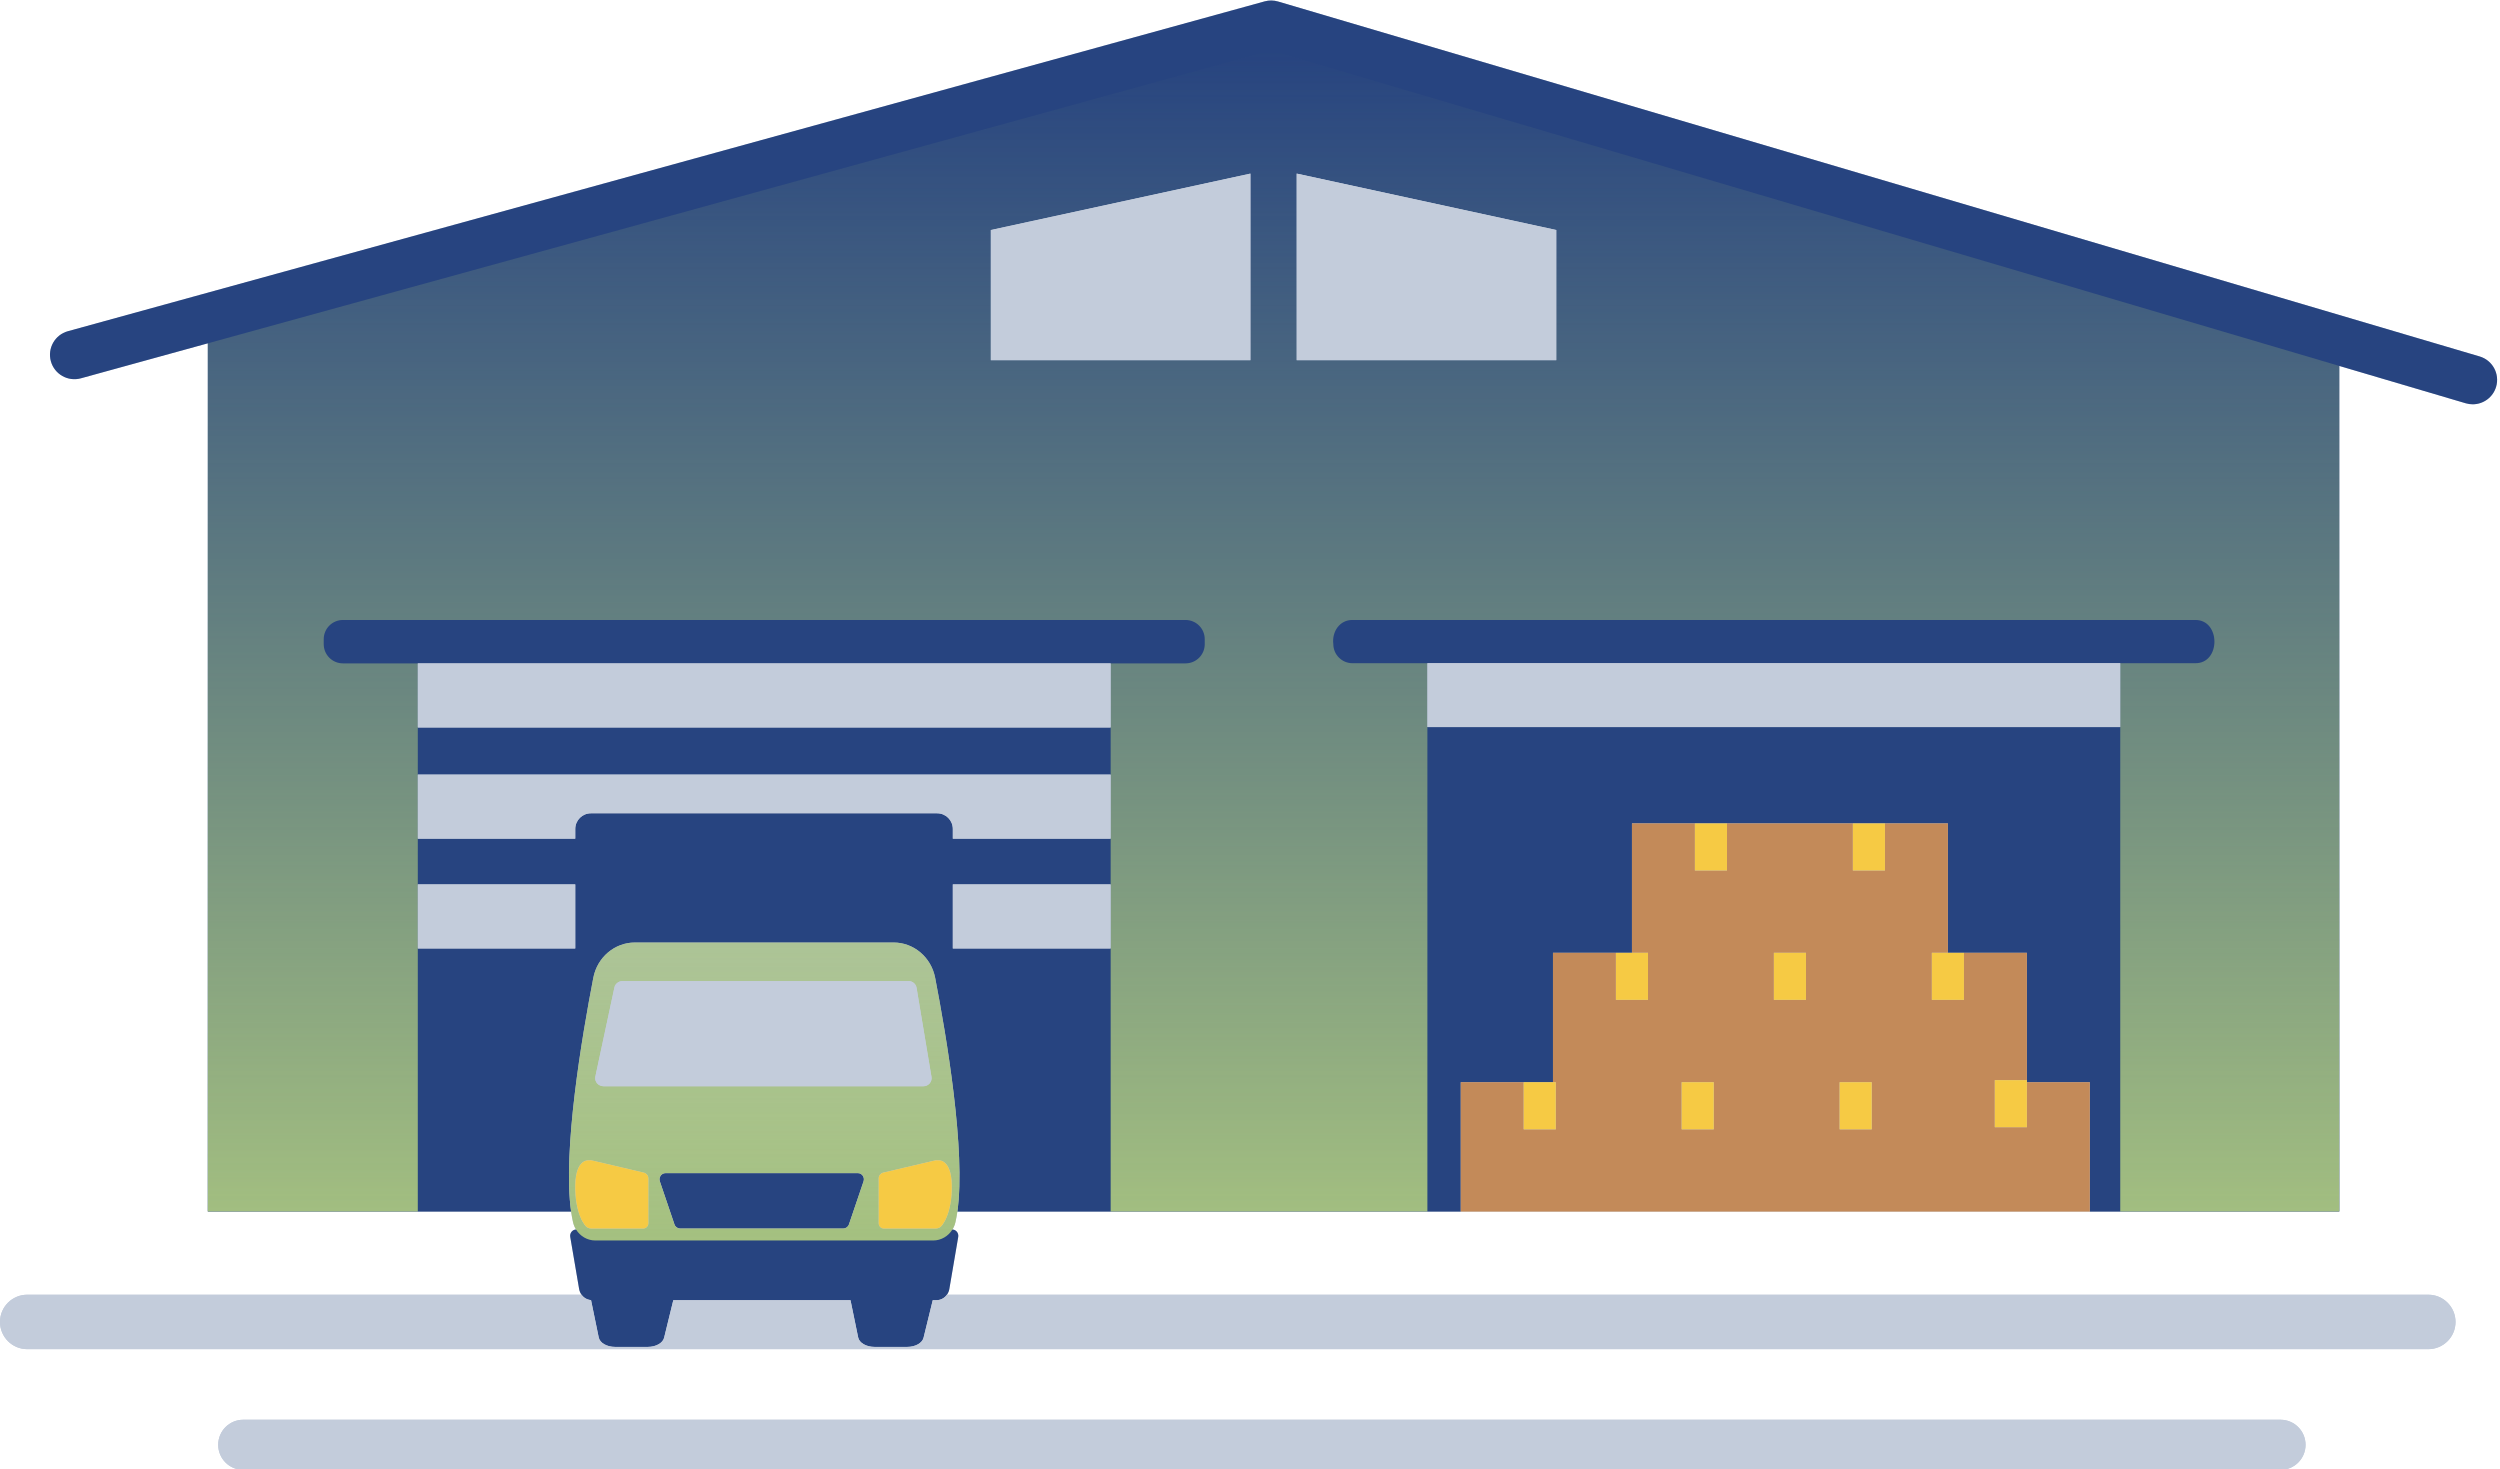
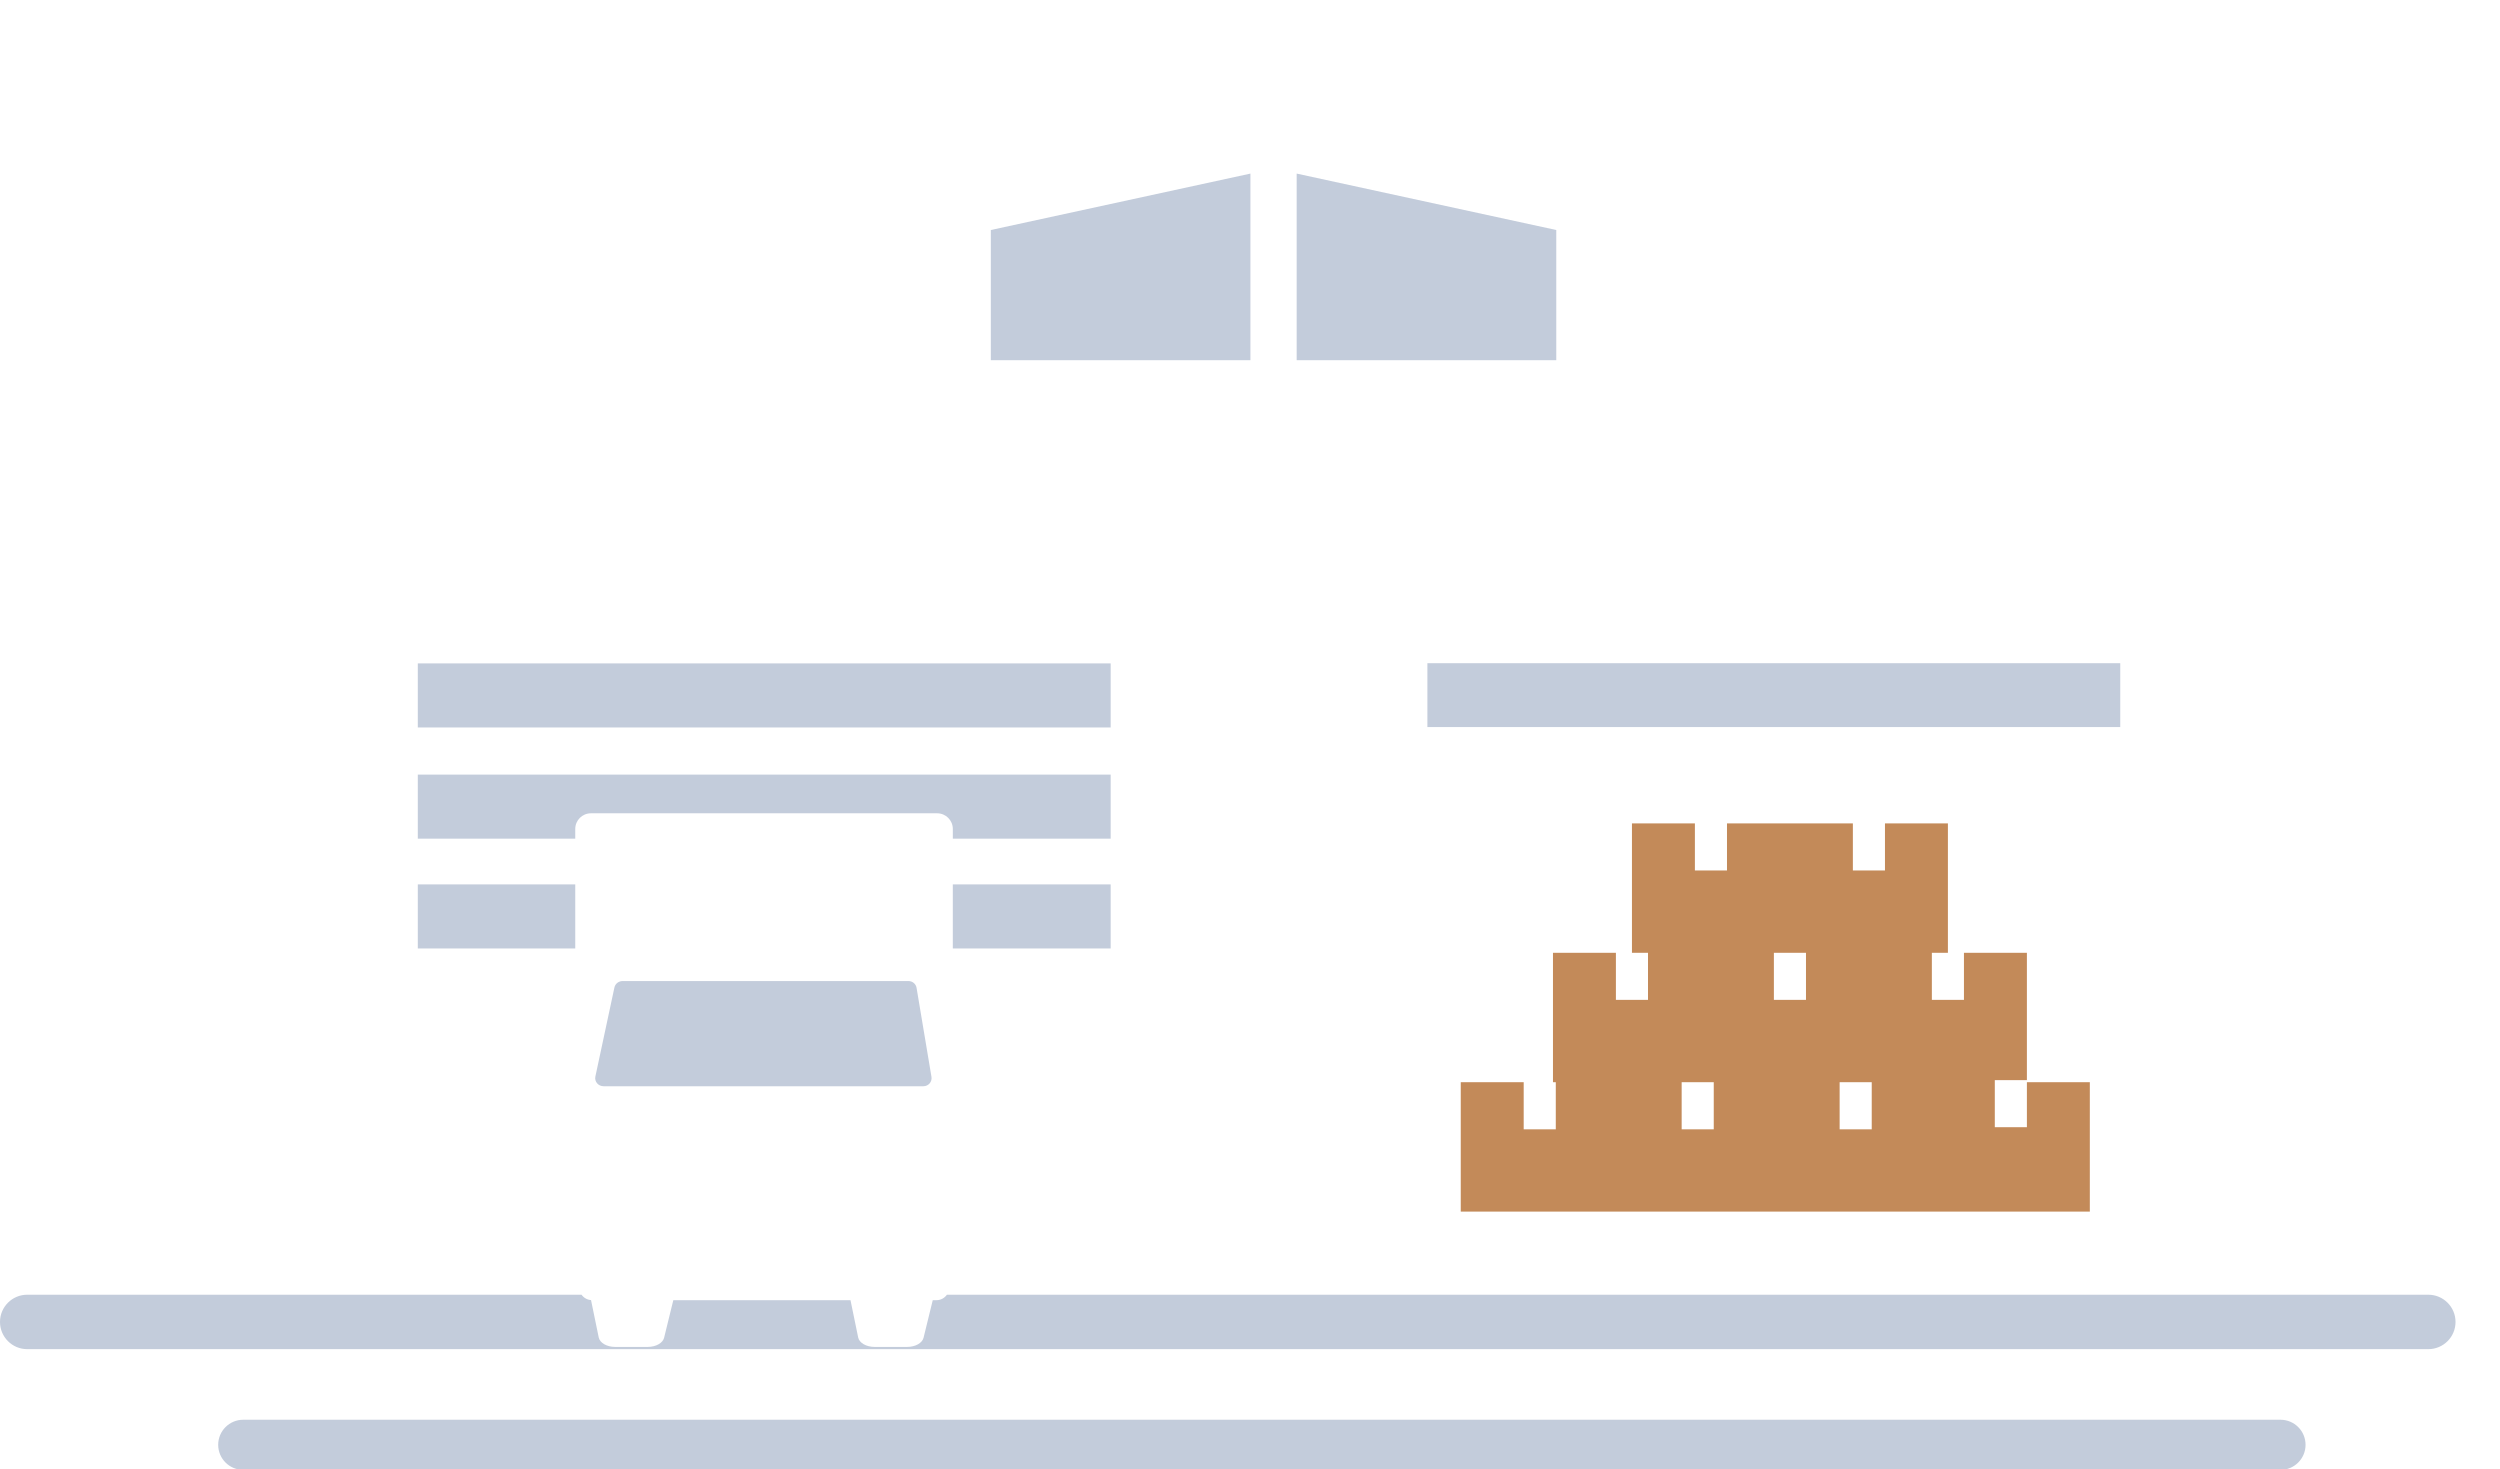
<svg xmlns="http://www.w3.org/2000/svg" xmlns:xlink="http://www.w3.org/1999/xlink" height="295.6" preserveAspectRatio="xMidYMid meet" version="1.0" viewBox="0.0 -0.1 502.9 295.6" width="502.9" zoomAndPan="magnify">
  <g id="change1_2">
-     <path d="M463.786,290.538c0,2.785-2.258,5.043-5.043,5.043H48.934 c-2.785,0-5.043-2.258-5.043-5.043s2.258-5.043,5.043-5.043h409.808 C461.528,285.495,463.786,287.753,463.786,290.538z M498.796,71.6L257.093,0.202 c-0.88-0.261-1.814-0.269-2.698-0.025L13.664,66.523c-2.616,0.721-4.153,3.427-3.432,6.043 c0.721,2.616,3.426,4.153,6.043,3.432l25.528-7.036v174.638v0.031h42.241h30.843 c0.108,0.752,0.235,1.467,0.387,2.13c0.122,0.531,0.328,1.023,0.6,1.464 c-0.741,0.035-1.294,0.731-1.164,1.495l1.791,10.495c0.072,0.424,0.245,0.804,0.48,1.131H5.475 c-3.023,0-5.475,2.451-5.475,5.475c0,3.023,2.451,5.475,5.475,5.475h483.004 c3.023,0,5.475-2.451,5.475-5.475c0-3.023-2.451-5.475-5.475-5.475H190.484 c0.235-0.327,0.408-0.708,0.48-1.131l1.791-10.495c0.13-0.764-0.422-1.461-1.164-1.495 c0.271-0.441,0.477-0.933,0.6-1.464c0.153-0.663,0.28-1.377,0.387-2.13h30.843h63.713h139.376 h44.061v-0.031V73.51l25.441,7.515c0.465,0.138,0.933,0.203,1.394,0.203 c2.121,0,4.079-1.385,4.71-3.523C502.886,75.102,501.399,72.369,498.796,71.6z" fill="#C3CCDB" />
-   </g>
+     </g>
  <g>
    <g id="change2_1">
-       <path d="M192.755,248.719l-1.791,10.495c-0.072,0.424-0.245,0.804-0.48,1.131 c-0.48,0.669-1.241,1.098-2.091,1.098h-0.761l-1.85,7.555c-0.261,1.065-1.649,1.847-3.278,1.847 h-6.584c-1.66,0-3.066-0.812-3.29-1.902l-1.545-7.5h-35.644l-1.85,7.555 c-0.261,1.065-1.649,1.847-3.278,1.847h-6.584c-1.66,0-3.066-0.812-3.29-1.902l-1.548-7.517 c-0.777-0.056-1.465-0.461-1.91-1.082c-0.235-0.327-0.408-0.708-0.48-1.131l-1.791-10.495 c-0.13-0.764,0.422-1.461,1.164-1.495c0.019-0.001,0.036-0.006,0.056-0.006h37.803h37.803 c0.019,0,0.037,0.006,0.056,0.006C192.332,247.259,192.885,247.956,192.755,248.719z M502.117,77.705 c-0.631,2.138-2.589,3.523-4.71,3.523c-0.461,0.001-0.929-0.065-1.394-0.203l-25.441-7.515v170.091 h-44.061v0.031H287.134v-0.031H223.421v0.031h-30.843c1.74-12.172-2.204-35.381-4.467-47.057 c-0.798-4.117-4.296-7.078-8.359-7.078h-22.267h-7.506h-22.267c-4.063,0-7.56,2.961-8.359,7.078 c-2.264,11.676-6.207,34.885-4.467,47.057H84.044v-0.031H41.803V68.963l-25.528,7.036 c-2.617,0.721-5.322-0.816-6.043-3.432c-0.721-2.616,0.816-5.322,3.432-6.043l240.731-66.346 c0.883-0.244,1.818-0.236,2.698,0.025l241.703,71.398C501.399,72.369,502.886,75.102,502.117,77.705z M115.718,177.804H84.044v12.894h31.674V177.804z M223.421,177.804h-31.753v12.894h31.753V177.804z M223.421,155.719H84.044v12.894h31.674v-1.96c0-1.74,1.41-3.15,3.15-3.15h69.651 c1.74,0,3.15,1.41,3.15,3.15v1.96h31.753V155.719z M223.421,133.343H84.044v12.894H223.421V133.343z M251.535,34.819l-52.221,11.35v26.193h52.221V34.819z M313.06,72.363V46.169l-52.221-11.35v37.544 H313.06z M420.391,217.598h-12.661v-0.423v-25.609h-12.661h-3.228v-26.033h-12.661h-6.456h-12.661 h-12.661h-6.456h-12.661v26.033h-3.228H312.396v26.033h-5.89h-12.661v26.033h31.778h31.778h31.212 h0.566h31.212V217.598z M426.51,133.312H287.134v12.848h139.376V133.312z M136.808,247.029h15.751h0.156 h0.36h0.297h0.36h0.156h15.751c0.512,0,0.969-0.334,1.138-0.834l2.934-8.649 c0.275-0.811-0.307-1.659-1.138-1.659h-18.685h-0.156h-0.36h-0.297h-0.36h-0.156h-18.685 c-0.831,0-1.413,0.848-1.138,1.659l2.934,8.649C135.839,246.695,136.295,247.029,136.808,247.029z" fill="#274480" />
-     </g>
+       </g>
    <g id="change3_1">
      <path d="M407.73,217.598v9.049h-6.456v-9.473h6.456v-25.609h-12.661v9.473h-6.456v-9.473 h3.228v-26.033h-12.661v9.473h-6.456v-9.473h-12.661h-12.661v9.473h-6.456v-9.473h-12.661v26.033 h3.228v9.473h-6.456v-9.473H312.396v26.033h0.566v9.473h-6.456v-9.473h-12.661v26.033h31.778h31.778 h31.212h0.566h31.212v-26.033H407.73z M344.739,227.07h-6.456v-9.473h5.89h0.566V227.07z M363.291,201.038h-6.456v-9.473h3.228h3.228V201.038z M376.517,227.07h-6.456v-9.473h5.89h0.566 V227.07z" fill="#C38A59" />
    </g>
    <linearGradient gradientUnits="userSpaceOnUse" id="a" x1="256.187" x2="256.187" xlink:actuate="onLoad" xlink:show="other" xlink:type="simple" y1="249.437" y2="10.024">
      <stop offset="0" stop-color="#a5c180" />
      <stop offset="1" stop-color="#a5c180" stop-opacity="0" />
    </linearGradient>
-     <path d="M255.654,10.024L41.803,68.963v174.638h42.241v-52.903v-12.894v-9.191v-12.894 v-9.482v-12.894H68.979c-2.131,0-3.859-1.728-3.859-3.859v-1.01c0-2.131,1.728-3.859,3.859-3.859 h169.506c2.131,0,3.859,1.728,3.859,3.859v1.01c0,2.131-1.728,3.859-3.859,3.859H223.421v12.894 v9.482v12.894v9.191v12.894v52.903h63.713v-97.441v-12.848h-15.072c-2.127,0-3.852-1.724-3.852-3.852 c-0.307-2.432,1.235-4.871,3.852-4.845c-0-0,169.52-0,169.52-0 c5.142-0.078,5.187,8.775,0,8.696h-15.072v12.848v97.441h44.061V73.51L255.654,10.024z M251.535,72.363 h-52.221V46.169l52.221-11.35V72.363z M313.06,72.363h-52.221V34.819l52.221,11.35V72.363z M179.752,189.496h-22.267h-7.506h-22.267c-4.063,0-7.56,2.961-8.359,7.078 c-2.264,11.676-6.207,34.885-4.467,47.057c0.108,0.752,0.235,1.467,0.387,2.13 c0.122,0.531,0.328,1.023,0.6,1.464c0.828,1.346,2.273,2.212,3.885,2.212h30.221h7.506h30.221 c1.612,0,3.057-0.866,3.885-2.212c0.271-0.441,0.477-0.933,0.6-1.464 c0.153-0.663,0.28-1.377,0.387-2.13c1.74-12.172-2.204-35.381-4.467-47.057 C187.313,192.457,183.815,189.496,179.752,189.496z M119.763,216.459l3.832-17.915 c0.161-0.754,0.852-1.296,1.654-1.296h27.974h1.572h27.956c0.805,0,1.492,0.575,1.623,1.358 l2.999,17.915c0.165,0.988-0.608,1.886-1.623,1.886h-30.955h-1.572h-31.806 C120.348,218.408,119.548,217.465,119.763,216.459z M173.711,237.546l-2.934,8.649 c-0.169,0.5-0.626,0.834-1.138,0.834h-15.751h-0.156h-0.36h-0.297h-0.36h-0.156h-15.751 c-0.512,0-0.969-0.334-1.138-0.834l-2.934-8.649c-0.275-0.811,0.307-1.659,1.138-1.659h18.685h0.156 h0.36h0.297h0.36h0.156h18.685C173.404,235.887,173.986,236.736,173.711,237.546z M115.722,238.337 c0.097-5.5,2.791-5.016,2.792-5.016c0.176-0.034,0.367-0.032,0.564,0.014l10.43,2.453 c0.522,0.123,0.911,0.618,0.911,1.155v9.021c0,0.588-0.463,1.065-1.041,1.065h-10.458 c-0.244,0-0.471-0.065-0.666-0.175C117.589,246.679,115.625,243.837,115.722,238.337z M188.667,233.321 c0-0,2.695-0.484,2.792,5.016c0.097,5.5-1.867,8.342-2.533,8.517 c-0.195,0.11-0.423,0.175-0.666,0.175h-10.458c-0.577,0-1.04-0.477-1.04-1.065v-9.021 c0-0.537,0.389-1.032,0.911-1.155l10.43-2.453C188.3,233.289,188.492,233.287,188.667,233.321z" fill="url(#a)" />
    <g id="change4_1">
-       <path d="M312.396,217.598h0.566v9.473h-6.456v-9.473H312.396z M370.061,217.598v9.473h6.456 v-9.473h-0.566H370.061z M338.283,217.598v9.473h6.456v-9.473h-0.566H338.283z M356.835,191.565v9.473 h6.456v-9.473h-3.228H356.835z M188.667,233.321c-0.176-0.034-0.367-0.032-0.564,0.014l-10.43,2.453 c-0.522,0.123-0.911,0.618-0.911,1.155v9.021c0,0.588,0.463,1.065,1.04,1.065h10.458 c0.244,0,0.471-0.065,0.666-0.175c0.666-0.175,2.63-3.017,2.533-8.517 C191.362,232.837,188.668,233.321,188.667,233.321z M129.508,235.788l-10.43-2.453 c-0.197-0.046-0.388-0.048-0.564-0.014c-0-0-2.695-0.484-2.792,5.016 c-0.097,5.5,1.867,8.342,2.533,8.517c0.195,0.11,0.423,0.175,0.666,0.175h10.458 c0.577,0,1.041-0.477,1.041-1.065v-9.021C130.419,236.406,130.03,235.911,129.508,235.788z M401.273,217.175v9.473h6.456v-9.049v-0.423H401.273z M340.946,175.005h6.456v-9.473h-6.456V175.005z M325.057,191.565v9.473h6.456v-9.473h-3.228H325.057z M372.724,175.005h6.456v-9.473h-6.456V175.005z M388.613,191.565v9.473h6.456v-9.473h-3.228H388.613z" fill="#F6CA44" />
-     </g>
+       </g>
    <g id="change1_1">
      <path d="M223.421,146.237H84.044v-12.894H223.421V146.237z M191.668,190.698h31.753v-12.894h-31.753 V190.698z M313.06,46.169l-52.221-11.35v37.544h52.221V46.169z M458.743,285.495H48.934 c-2.785,0-5.043,2.258-5.043,5.043s2.258,5.043,5.043,5.043h409.808c2.785,0,5.043-2.258,5.043-5.043 S461.528,285.495,458.743,285.495z M488.479,260.346H190.484c-0.48,0.669-1.241,1.098-2.091,1.098 h-0.761l-1.85,7.555c-0.261,1.065-1.649,1.847-3.278,1.847h-6.584c-1.66,0-3.066-0.812-3.29-1.902 l-1.545-7.5h-35.644l-1.85,7.555c-0.261,1.065-1.649,1.847-3.278,1.847h-6.584 c-1.66,0-3.066-0.812-3.29-1.902l-1.548-7.517c-0.777-0.056-1.465-0.461-1.91-1.082H5.475 c-3.023,0-5.475,2.451-5.475,5.475c0,3.023,2.451,5.475,5.475,5.475h483.004 c3.023,0,5.475-2.451,5.475-5.475C493.954,262.797,491.503,260.346,488.479,260.346z M115.718,177.804 H84.044v12.894h31.674V177.804z M115.718,166.653c0-1.74,1.41-3.15,3.15-3.15h69.651 c1.74,0,3.15,1.41,3.15,3.15v1.96h31.753v-12.894H84.044v12.894h31.674V166.653z M287.134,146.16 h139.376v-12.848H287.134V146.16z M251.535,34.819l-52.221,11.35v26.193h52.221V34.819z M182.752,197.248h-27.956h-1.572h-27.974c-0.801,0-1.492,0.541-1.654,1.296l-3.832,17.915 c-0.215,1.006,0.585,1.949,1.654,1.949h31.806h1.572h30.955c1.016,0,1.789-0.898,1.623-1.886 l-2.999-17.915C184.244,197.823,183.557,197.248,182.752,197.248z" fill="#C3CCDB" />
    </g>
  </g>
</svg>